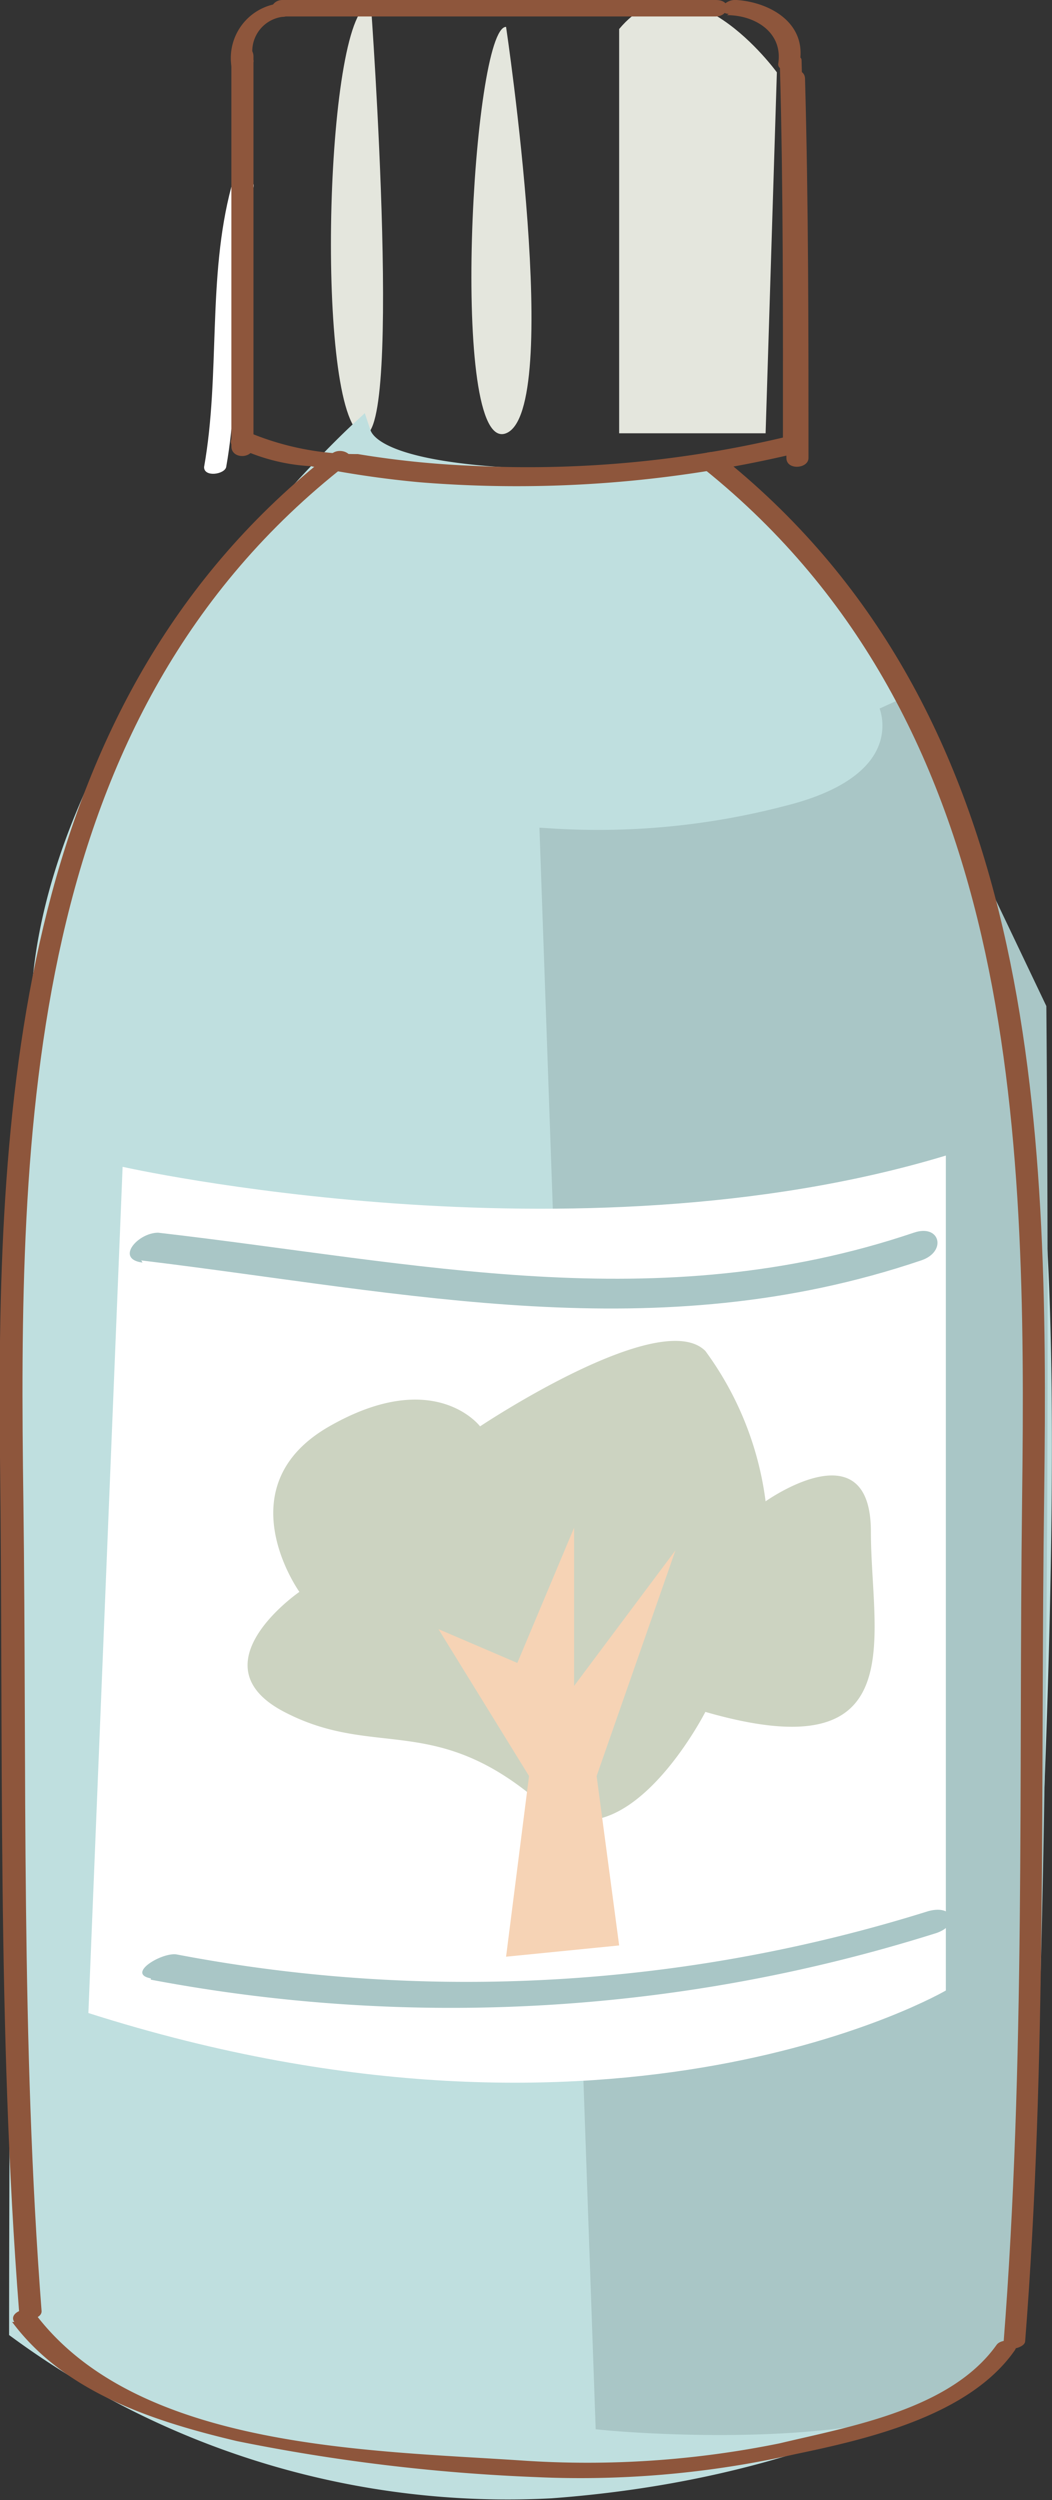
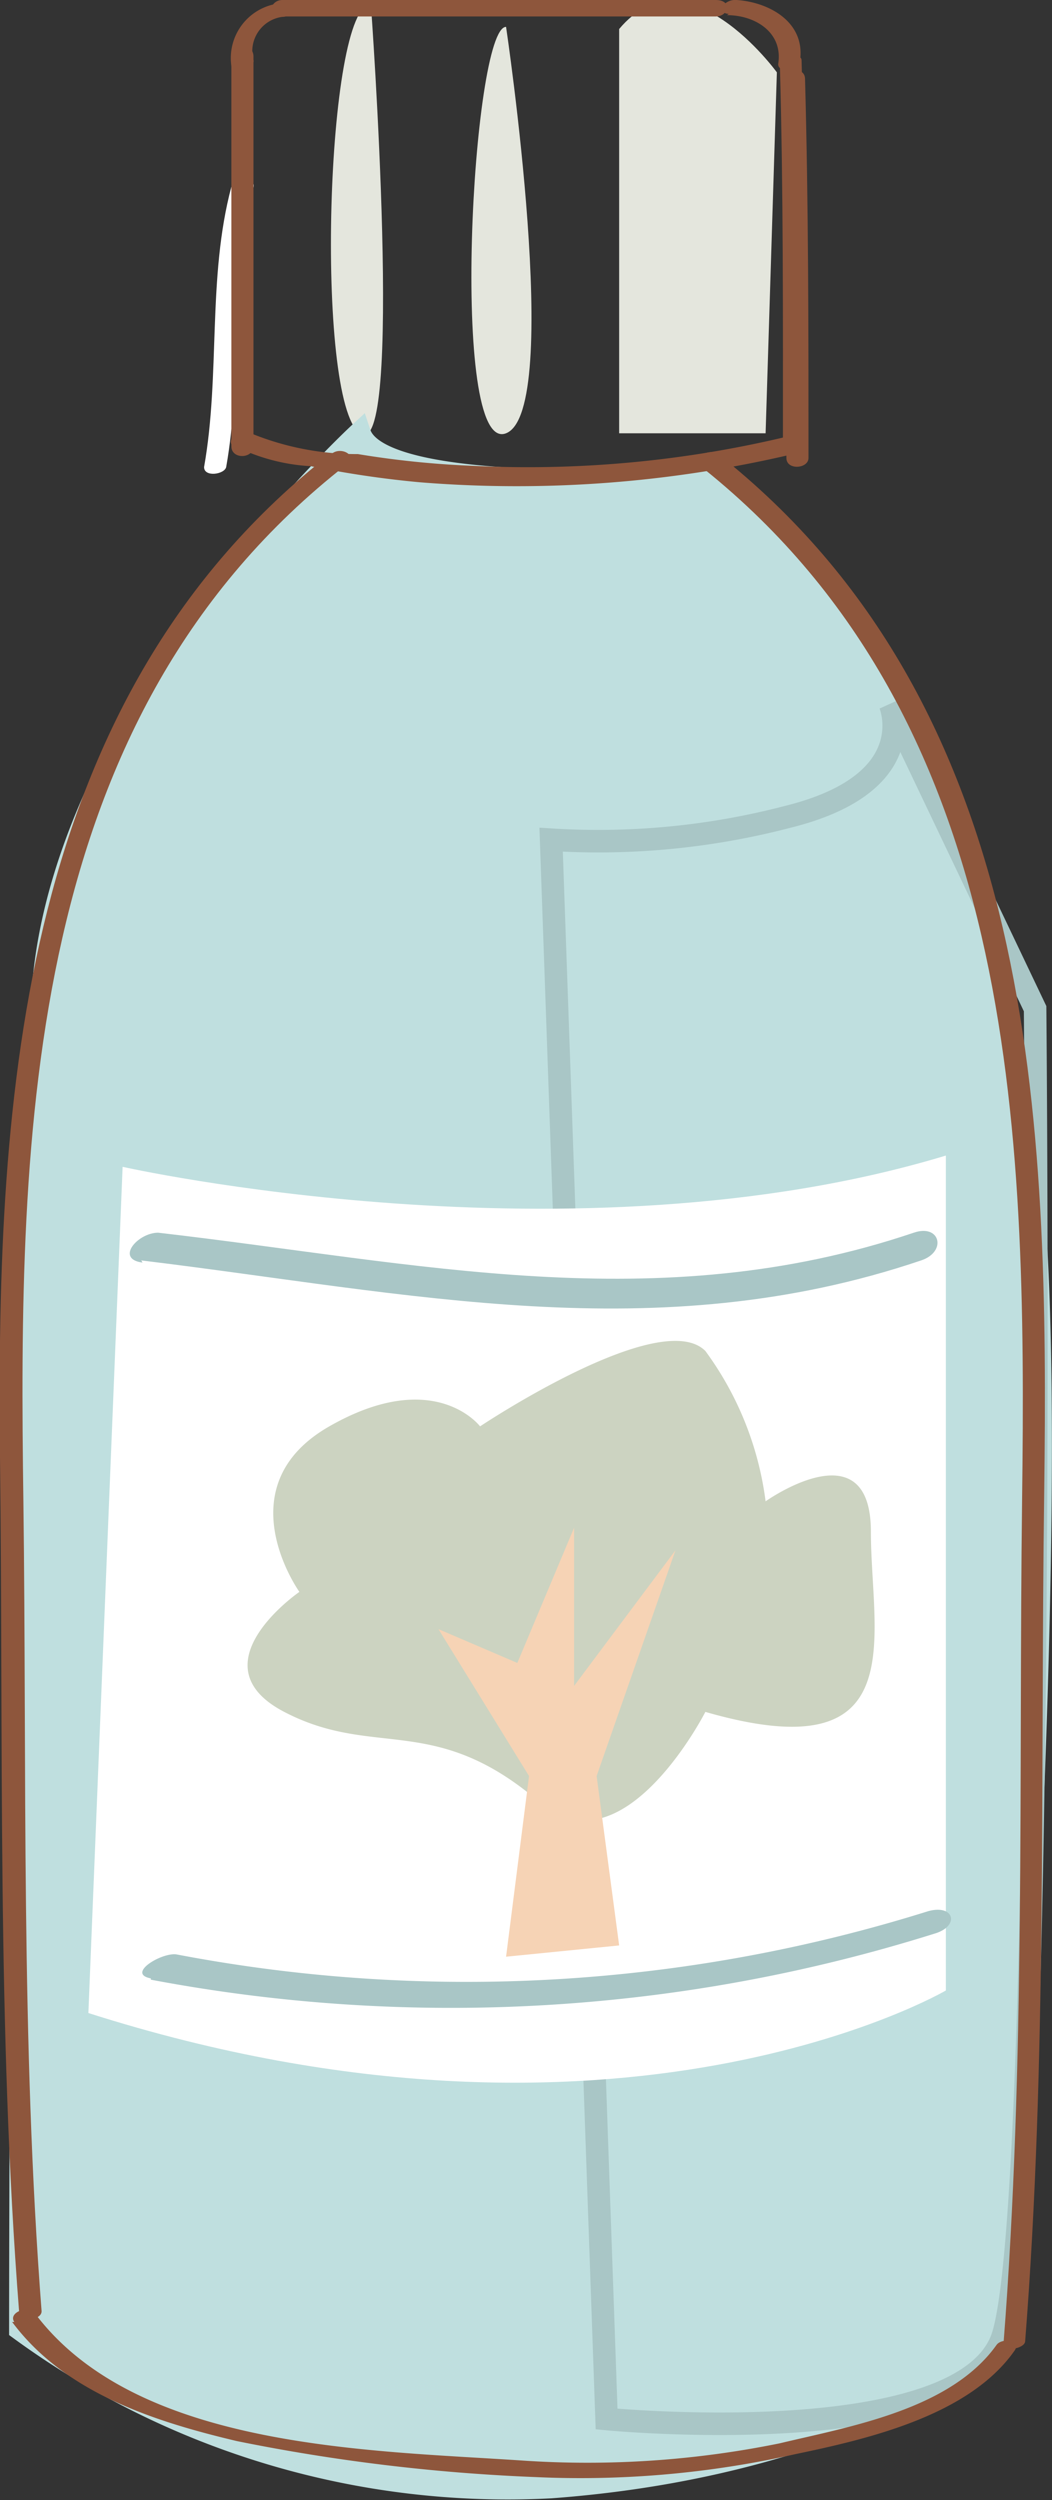
<svg xmlns="http://www.w3.org/2000/svg" viewBox="0 0 24.28 57.7">
  <rect x="0" y="0" width="24.28" height="57.7" fill="#333333" stroke="none" />
  <defs>
    <style>.cls-1{fill:#e4e6dd;}.cls-2{fill:#bfdfdf;}.cls-3,.cls-5{fill:none;stroke-miterlimit:10;stroke-width:0.52px;}.cls-3{stroke:#bfdfdf;}.cls-4{fill:#a9c6c6;}.cls-5{stroke:#a9c6c6;}.cls-6{fill:#fff;}.cls-7{fill:#ccd3c1;}.cls-8{fill:#f6d3b5;}.cls-9{fill:#8e563c;}</style>
  </defs>
  <g id="レイヤー_2" data-name="レイヤー 2">
    <g id="レイヤー_1-2" data-name="レイヤー 1">
      <path class="cls-1" d="M8.56.1S9.34,10.78,8.3,10,7.52.1,8.56.1" />
      <path class="cls-1" d="M11.68.62S13,9.48,11.68,10,10.9.62,11.68.62" />
      <path class="cls-1" d="M14.29.62V10h3.38l.26-8.33s-2.08-2.87-3.64-1" />
      <path class="cls-2" d="M8.3,10S1.53,16.25,1,22.76s-.53,31-.53,31A19.07,19.07,0,0,0,12.72,57.4c7-.52,10.42-3.39,10.42-3.39s1.56-21.09.52-27.87S20.8,13.91,16.37,11c0,0-7.55.52-8.07-1" />
      <path class="cls-3" d="M8.3,10S1.53,16.25,1,22.76s-.53,31-.53,31A19.07,19.07,0,0,0,12.72,57.4c7-.52,10.42-3.39,10.42-3.39s1.56-21.09.52-27.87S20.8,13.91,16.37,11C16.37,11,8.82,11.56,8.3,10Z" />
-       <path class="cls-4" d="M20.54,16.25s.78,1.82-2.35,2.6a17.31,17.31,0,0,1-5.47.53L14,55.83s8.07.78,9.11-1.82.78-30.73.78-30.73Z" />
      <path class="cls-5" d="M20.54,16.25s.78,1.82-2.35,2.6a17.31,17.31,0,0,1-5.47.53L14,55.83s8.07.78,9.11-1.82.78-30.73.78-30.73Z" />
      <path class="cls-6" d="M2.83,26.93s10.41,2.34,19-.26V45.94s-7.55,4.42-19.79.52Z" />
      <path class="cls-4" d="M3.26,29.09c6.19.75,11.88,2.07,18,0,.6-.2.44-.85-.17-.64-5.92,2-11.45.69-17.44,0-.47,0-1,.61-.36.69" />
      <path class="cls-4" d="M3.48,45.69a37.2,37.2,0,0,0,18.08-1.06c.6-.17.47-.69-.14-.52a35.62,35.62,0,0,1-17.33,1c-.33-.07-1.19.44-.61.55" />
      <path class="cls-7" d="M16.28,39.51s-1.9,3.73-3.82,2.09c-2.43-2.09-3.81-1-5.9-2.09s.35-2.77.35-2.77-1.74-2.43.69-3.82,3.48,0,3.48,0,4.16-2.78,5.2-1.74a7.46,7.46,0,0,1,1.39,3.47s2.43-1.73,2.43.7,1,5.55-3.82,4.16" />
      <polygon class="cls-8" points="10.12 37.6 12.21 40.99 11.68 45.16 14.29 44.9 13.77 40.99 15.59 35.78 13.25 38.91 13.25 35.26 11.94 38.38 10.12 37.6" />
      <path class="cls-6" d="M5.34,4.31c-.56,2.11-.25,4.33-.63,6.47,0,.24.47.17.51,0,.38-2.13.07-4.36.63-6.46.06-.23-.45-.17-.51,0" />
      <path class="cls-9" d="M5.34,1.3v9c0,.31.51.29.51,0v-9c0-.32-.51-.29-.51,0" />
      <path class="cls-9" d="M5.85,1.39a.8.8,0,0,1,.66-1c.27,0,.41-.33.06-.32A1.27,1.27,0,0,0,5.34,1.52c0,.2.55.07.51-.13" />
      <path class="cls-9" d="M6.52.38h10c.3,0,.39-.38,0-.38h-10c-.29,0-.38.38,0,.38" />
      <path class="cls-9" d="M16.78.35c.65,0,1.3.4,1.18,1.13,0,.22.47.14.5-.05C18.61.52,17.76.05,17,0a.37.37,0,0,0-.33.15c-.06.1.05.17.15.17" />
      <path class="cls-9" d="M18,1.52c.08,2.9.07,5.81.07,8.71,0,.23.51.13.51-.05,0-2.93,0-5.87-.08-8.79,0-.19-.51-.08-.5.13" />
      <path class="cls-9" d="M18.07,1.82c.08,2.92.08,5.83.08,8.75,0,.29.51.25.51,0,0-2.92,0-5.84-.08-8.75,0-.3-.52-.25-.51,0" />
      <path class="cls-9" d="M5.41,10.29a4.47,4.47,0,0,0,1.77.47,23.17,23.17,0,0,0,2.5.37,27.78,27.78,0,0,0,8.58-.64.22.22,0,1,0-.11-.41,25.68,25.68,0,0,1-7.26.67,21.31,21.31,0,0,1-2.63-.27A6.43,6.43,0,0,1,5.79,10c-.22-.15-.64.15-.38.33" />
      <path class="cls-9" d="M7.63,10.47C.47,16.07-.09,25.23,0,33.62c.08,6.55-.07,13.19.44,19.72,0,.28.53.21.52,0C.48,47.13.62,40.85.54,34.66.42,26.08.57,16.52,8,10.72c.27-.21-.13-.42-.34-.25" />
      <path class="cls-9" d="M16.08,10.69c7.4,5.8,7.62,15.31,7.51,23.9-.08,6.48.08,13-.43,19.51,0,.2.49.1.5-.06.51-6.49.35-13.08.44-19.58.11-8.61-.14-18.16-7.55-24-.13-.1-.6.09-.47.19" />
      <path class="cls-9" d="M.28,53.59c1.22,1.64,3.29,2.3,5.19,2.75a43.21,43.21,0,0,0,6.89.83,22.51,22.51,0,0,0,6-.53c1.68-.35,4-.89,5.05-2.38.19-.26-.29-.31-.41-.14C21.94,55.61,19.63,56,18,56.39a22.21,22.21,0,0,1-5.92.4c-3.55-.24-8.94-.26-11.29-3.42-.13-.17-.61,0-.46.22" />
    </g>
  </g>
</svg>